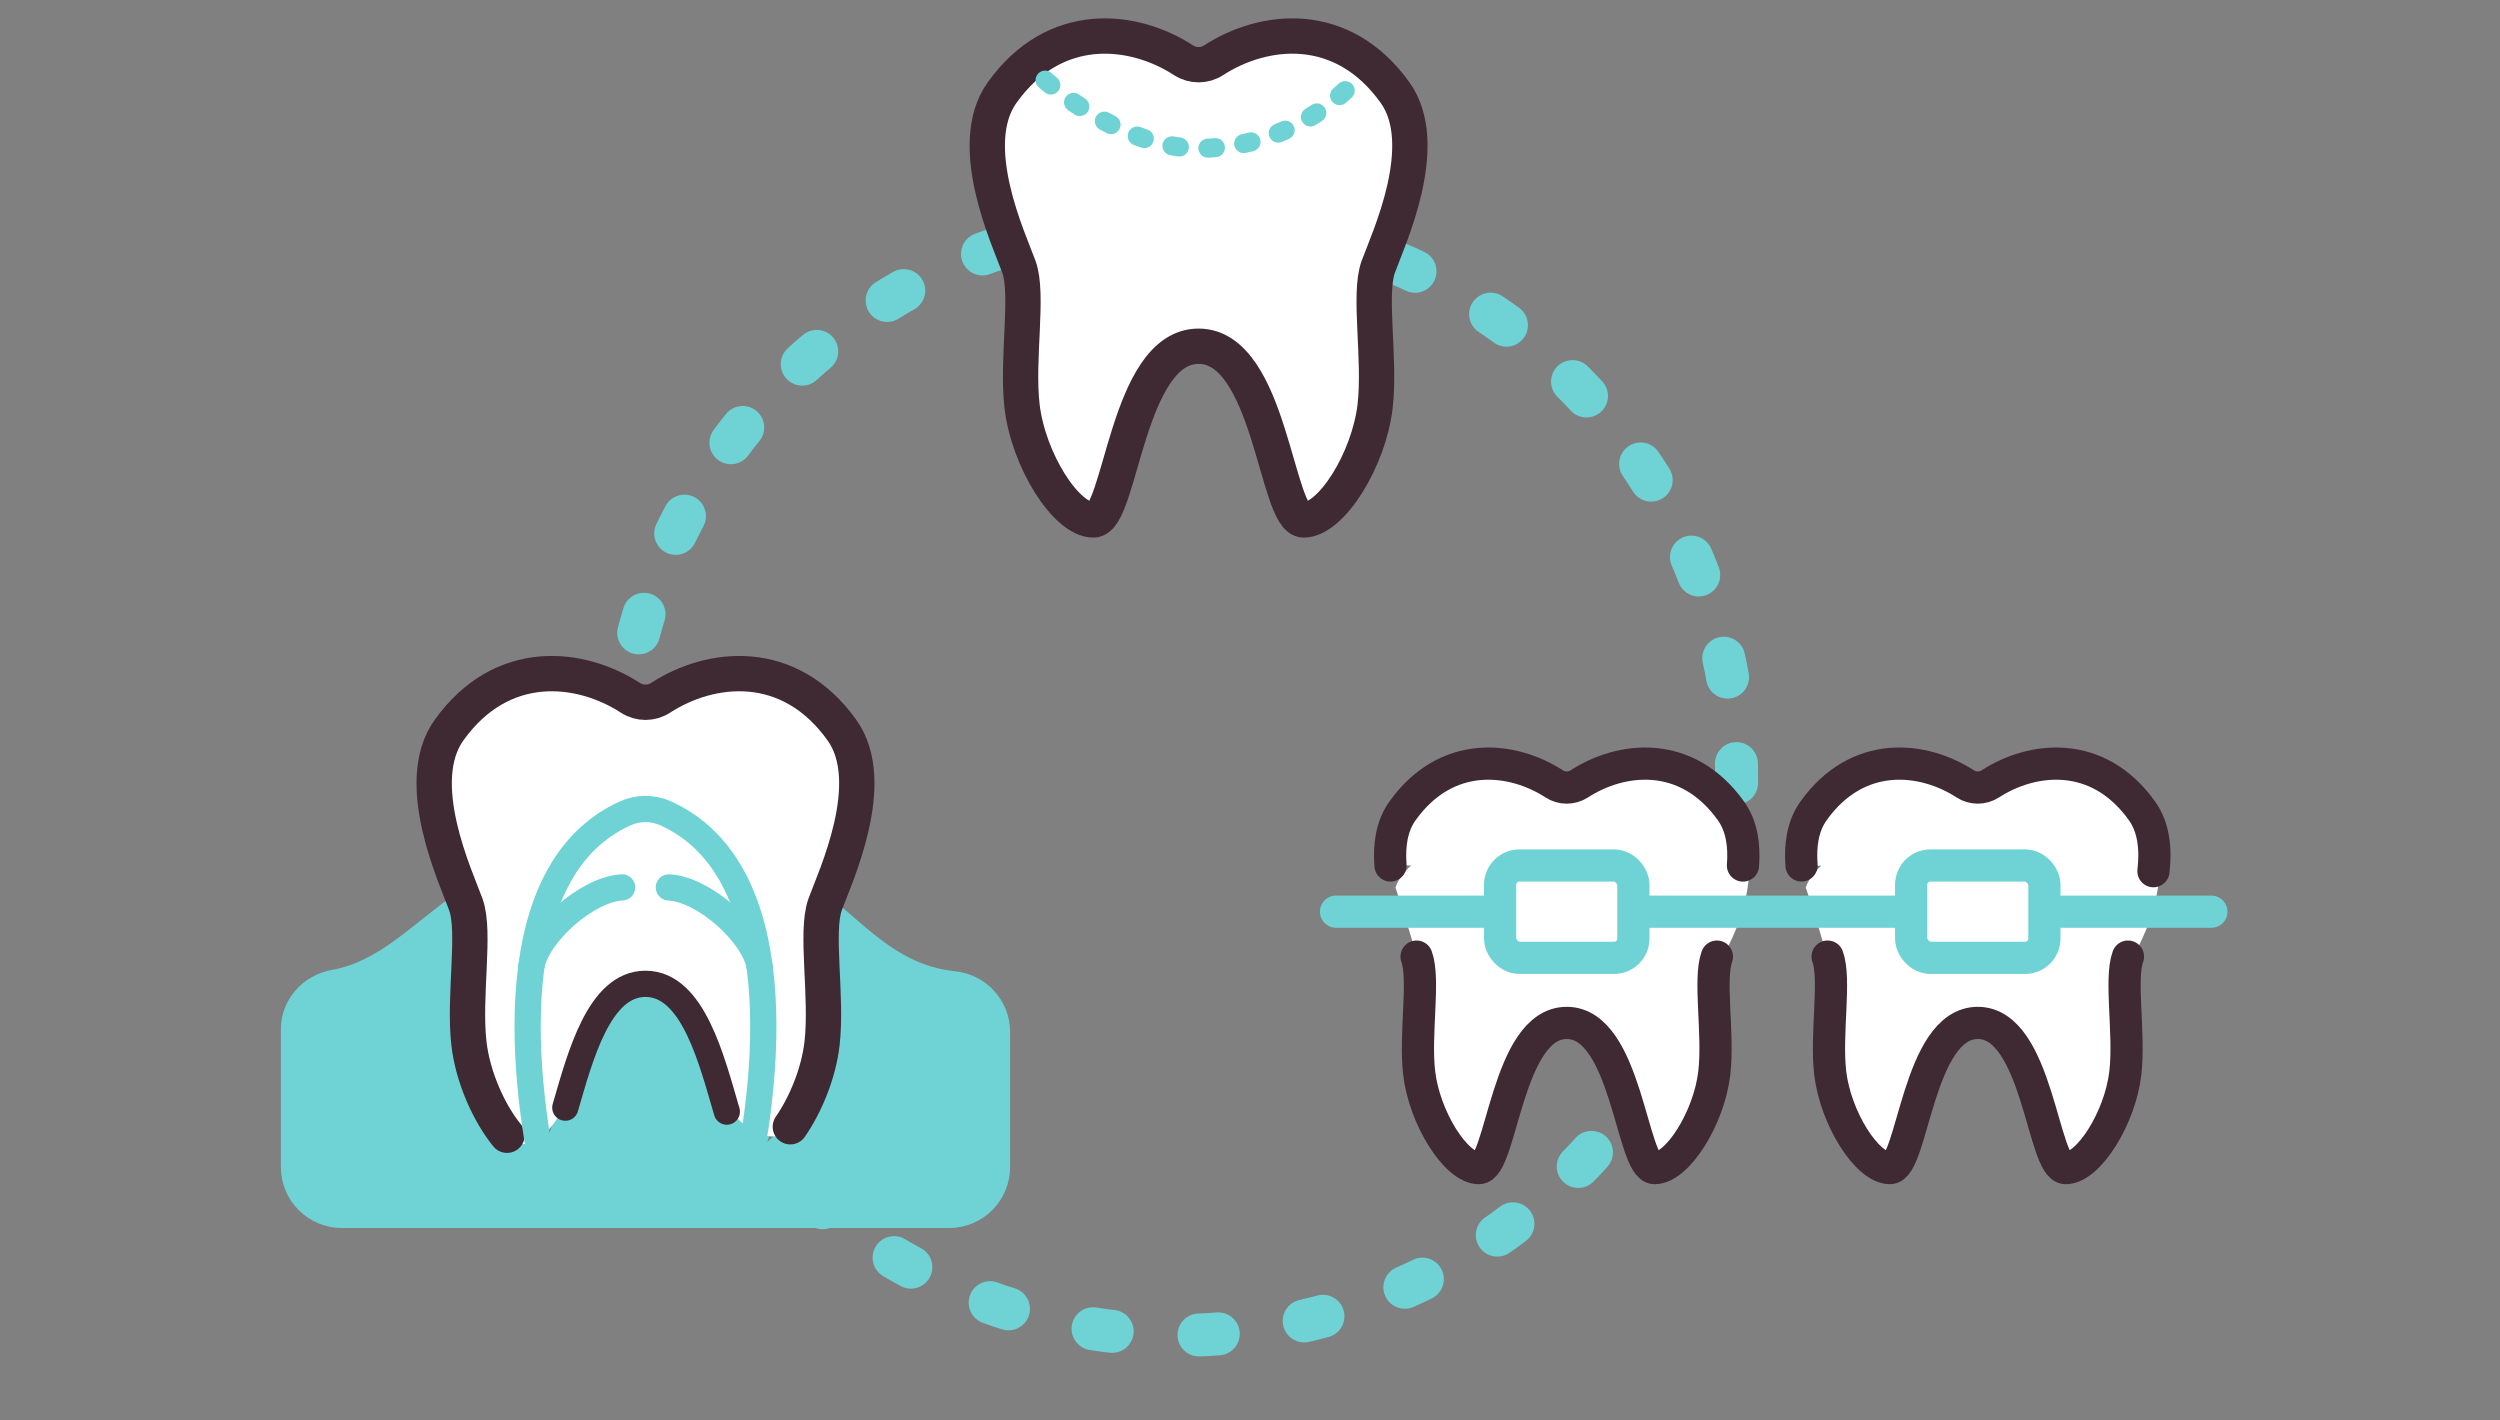
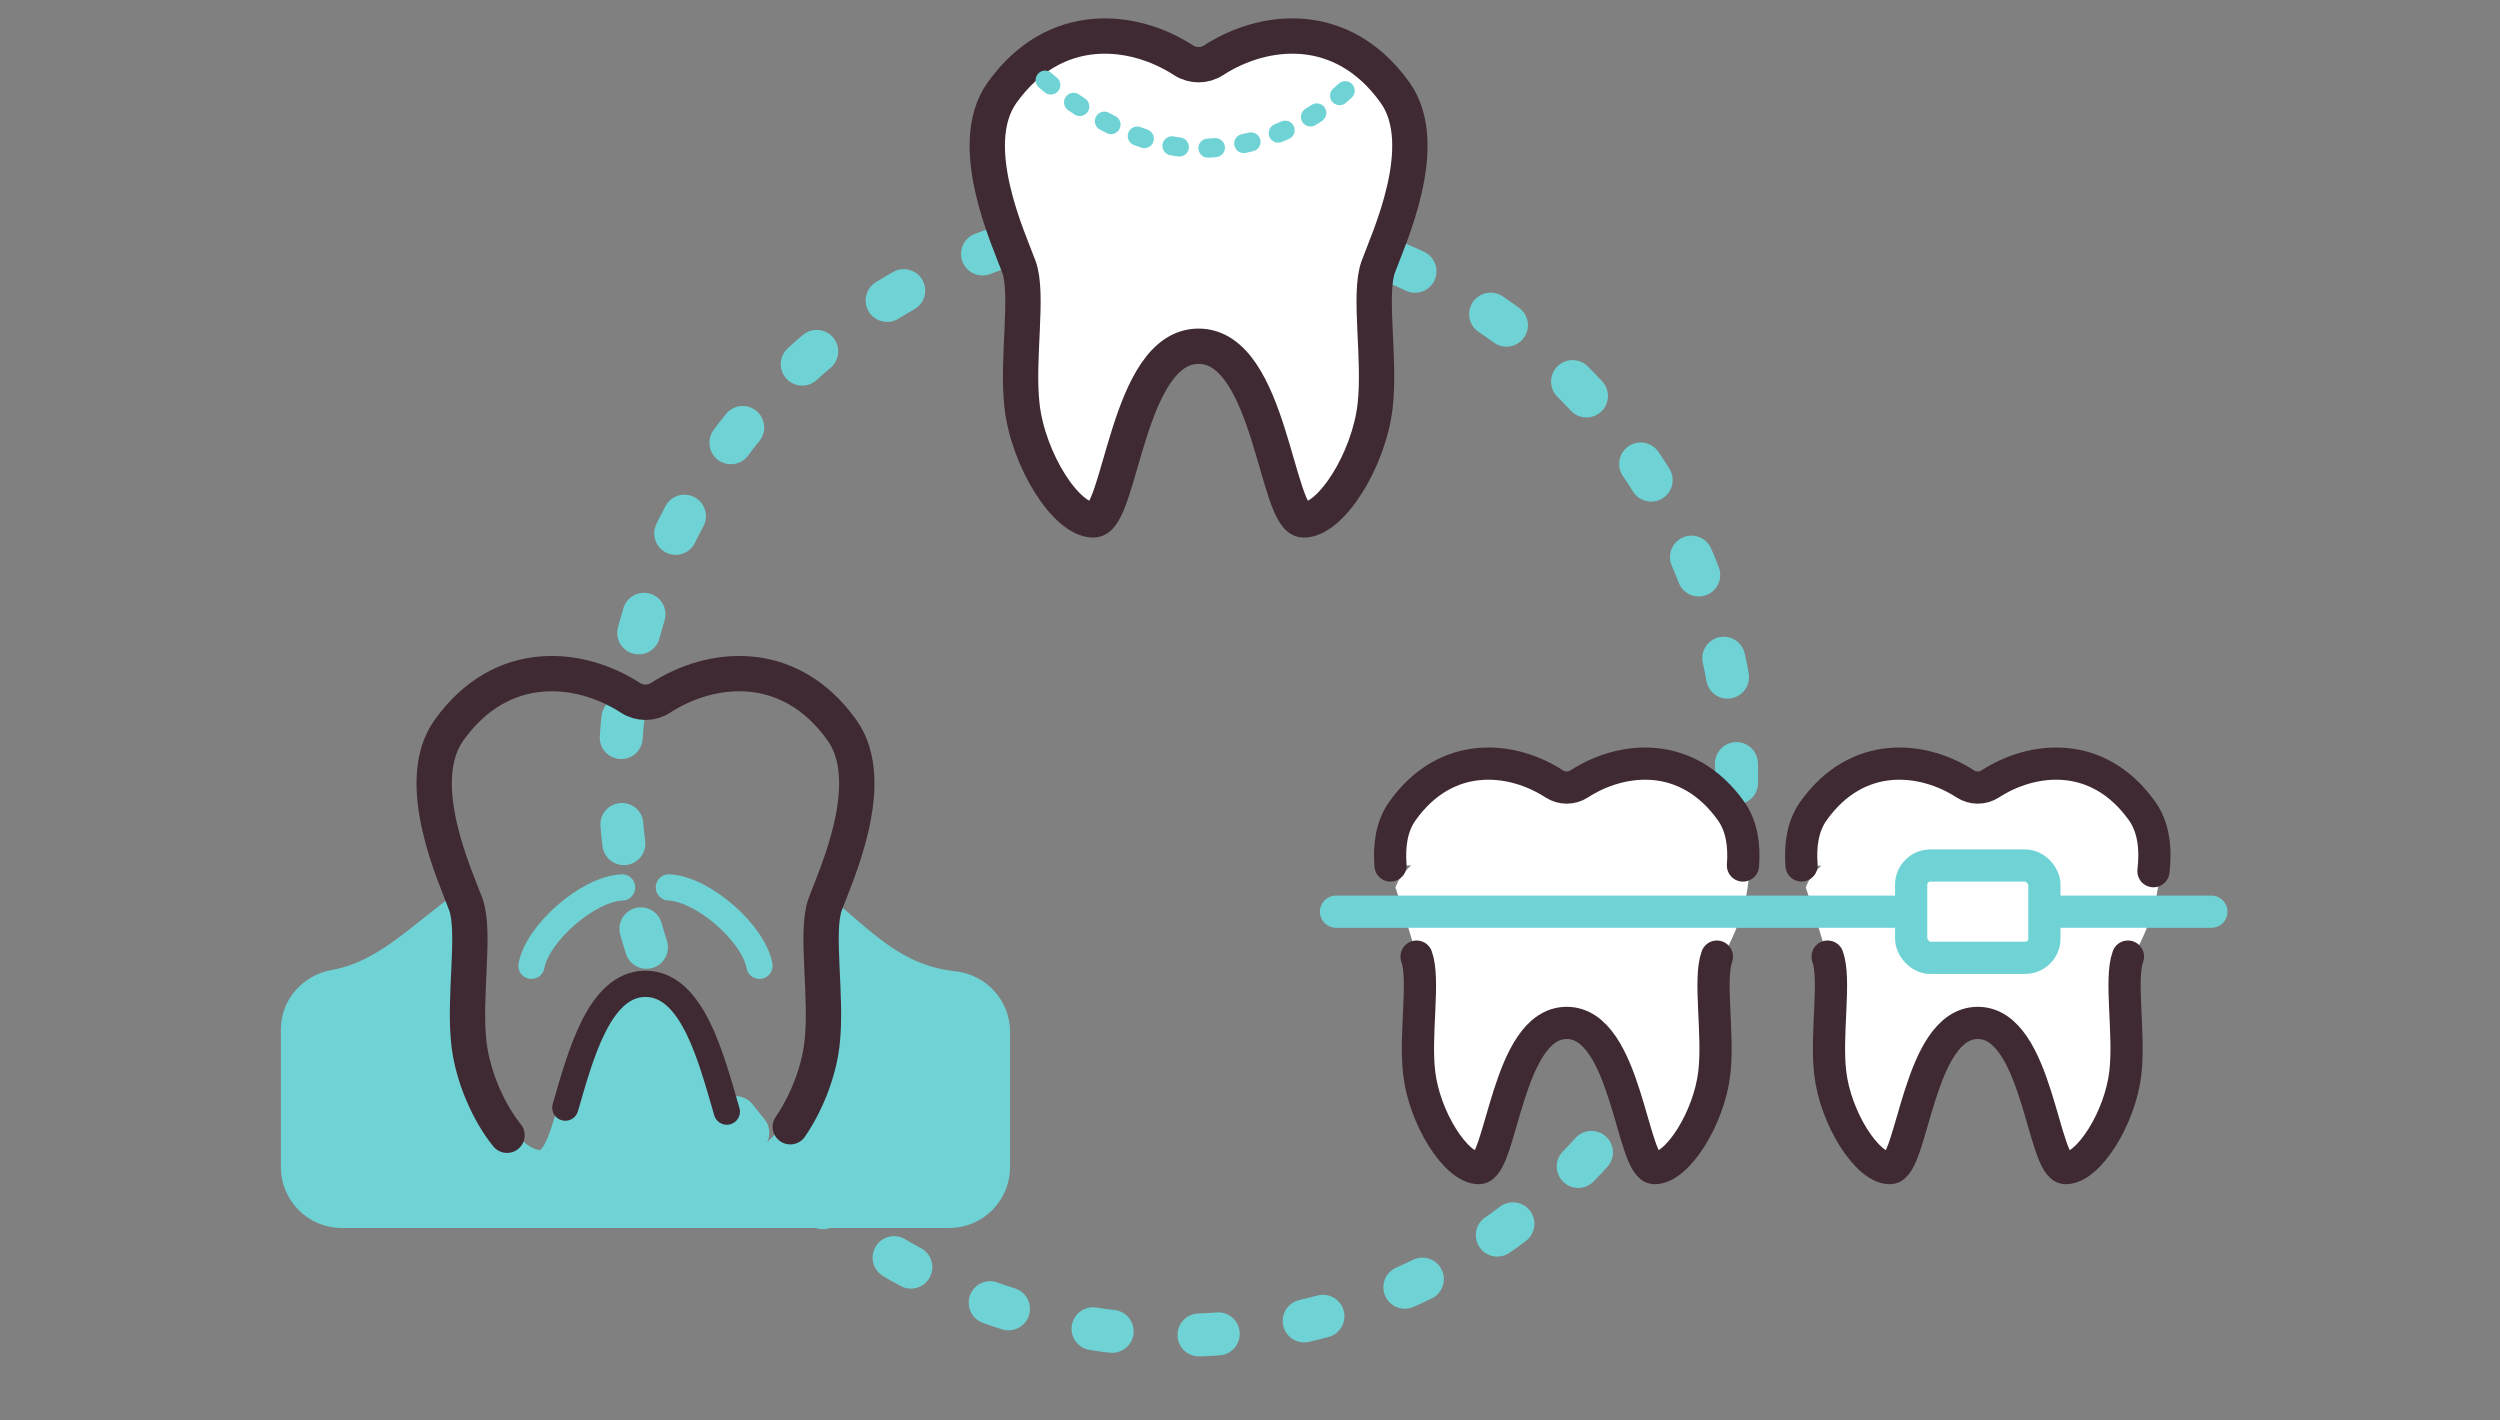
<svg xmlns="http://www.w3.org/2000/svg" id="_レイヤー_2" viewBox="0 0 264 150">
  <rect x="0" y="0" width="264" height="150" fill="#808080" stroke="none" />
  <defs>
    <style>.cls-1{opacity:.64;}.cls-1,.cls-2,.cls-3,.cls-4,.cls-5,.cls-6,.cls-7{fill:none;}.cls-2,.cls-8,.cls-3,.cls-4,.cls-5,.cls-6,.cls-7,.cls-9,.cls-10,.cls-11{stroke-linecap:round;stroke-linejoin:round;}.cls-2,.cls-4,.cls-10,.cls-11{stroke:#3f2933;}.cls-2,.cls-11{stroke-width:3.729px;}.cls-8{fill:#6fd3d5;stroke-width:1.582px;}.cls-8,.cls-3,.cls-5,.cls-6,.cls-7,.cls-9{stroke:#6fd3d5;}.cls-3,.cls-9,.cls-10{stroke-width:3.4px;}.cls-12,.cls-9,.cls-10,.cls-11{fill:#fff;}.cls-4{stroke-width:2.77px;}.cls-5{stroke-width:2.769px;}.cls-6{stroke-dasharray:0 0 .791 3.023;stroke-width:2.015px;}.cls-7{stroke-dasharray:0 0 2.041 9.184;stroke-width:4.535px;}</style>
  </defs>
  <g id="content">
    <g>
      <g>
        <circle class="cls-7" cx="124.418" cy="82.045" r="58.968" transform="translate(-21.573 112.007) rotate(-45)" />
        <g>
          <path class="cls-11" d="M126.57,36.562c7.585,0,8.195,18.343,11.097,18.343,2.902,0,6.885-6.34,7.544-12.012,.579-4.979-.726-11.806,.33-14.708,1.055-2.902,5.738-12.861,1.781-18.401-5.589-7.825-13.89-6.843-19.163-3.422-.966,.627-2.211,.627-3.177,0-5.273-3.42-13.574-4.402-19.163,3.422-3.957,5.54,.726,15.499,1.781,18.401,1.055,2.902-.249,9.729,.33,14.708,.66,5.672,4.642,12.012,7.544,12.012s3.512-18.343,11.097-18.343Z" />
          <path class="cls-6" d="M142.052,9.574c-4.057,3.78-9.499,6.093-15.482,6.093-5.983,0-12.707-3.925-16.764-7.706" />
        </g>
        <g>
          <path class="cls-12" d="M190.692,93.722s2.905,8.762,2.964,10.427c.059,1.665,28.275,1.665,28.275,1.665,0,0,8.126-9.164,5.575-17.178-2.552-8.014-17.667-.96-17.667-.96l-13.1,1.008s-5.039,2.015-6.046,5.039Z" />
          <path class="cls-12" d="M147.361,93.722s2.905,8.762,2.964,10.427c.059,1.665,28.275,1.665,28.275,1.665,0,0,8.126-9.164,5.575-17.178s-17.667-.96-17.667-.96l-13.1,1.008s-5.039,2.015-6.046,5.039Z" />
          <path class="cls-10" d="M184.057,91.398c.164-2.098-.113-4.153-1.263-5.762-4.672-6.541-11.611-5.72-16.019-2.861-.808,.524-1.848,.524-2.656,0-4.408-2.859-11.347-3.68-16.019,2.861-1.149,1.608-1.426,3.661-1.263,5.758" />
          <path class="cls-10" d="M149.59,101.018c.882,2.426-.208,8.132,.276,12.294,.551,4.741,3.881,10.041,6.306,10.041s2.936-15.333,9.276-15.333c6.34,0,6.85,15.333,9.276,15.333,2.426,0,5.755-5.299,6.306-10.041,.484-4.162-.606-9.869,.276-12.294" />
          <path class="cls-10" d="M227.404,91.997c.267-2.303,.054-4.599-1.204-6.361-4.672-6.541-11.611-5.72-16.019-2.861-.808,.524-1.848,.524-2.656,0-4.408-2.859-11.347-3.68-16.019,2.861-1.148,1.607-1.426,3.659-1.263,5.755" />
          <path class="cls-10" d="M192.996,101.018c.882,2.426-.208,8.132,.276,12.294,.551,4.741,3.881,10.041,6.306,10.041s2.936-15.333,9.276-15.333,6.85,15.333,9.276,15.333c2.426,0,5.755-5.299,6.306-10.041,.484-4.162-.606-9.869,.276-12.294" />
          <line class="cls-3" x1="141.085" y1="96.274" x2="233.52" y2="96.274" />
-           <rect class="cls-9" x="158.412" y="91.398" width="14.071" height="9.751" rx="2.032" ry="2.032" />
          <rect class="cls-9" x="201.818" y="91.398" width="14.071" height="9.751" rx="2.032" ry="2.032" />
        </g>
        <g>
          <path class="cls-8" d="M87.182,95.386c-.016,.043-.034,.089-.048,.129-1.055,2.902,.249,9.729-.33,14.708-.66,5.672-4.642,12.012-7.544,12.012-2.902,0-3.512-18.343-11.097-18.343s-8.195,18.343-11.097,18.343c-2.902,0-6.885-6.34-7.544-12.012-.579-4.979,.725-11.806-.33-14.708-.077-.212-.175-.465-.286-.747-5.001,3.528-8.469,7.499-13.707,8.432-2.716,.484-4.748,2.75-4.748,5.508v14.531c0,3.119,2.529,5.648,5.648,5.648H100.225c3.119,0,5.648-2.529,5.648-5.648v-14.269c0-2.891-2.188-5.304-5.062-5.613-6.057-.65-9.277-4.432-13.63-7.971Z" />
-           <path class="cls-12" d="M83.457,118.986c1.337-2.533,2.986-5.659,3.347-8.764,.579-4.979-.726-11.806,.33-14.708,1.055-2.902,5.738-12.861,1.781-18.401-5.589-7.825-13.89-6.842-19.163-3.422-.966,.627-2.211,.627-3.177,0-5.273-3.42-13.574-4.402-19.163,3.422-3.957,5.54,.726,15.499,1.781,18.401,1.055,2.902-.249,9.729,.33,14.708,.41,3.522,1.897,7.484,4.019,9.661,3.864,3.964,7.391-5.609,9.911-11.151,2.519-5.542,8.566-5.542,11.085,3.023,2.519,8.566,7.764,9.422,8.921,7.23Z" />
+           <path class="cls-12" d="M83.457,118.986Z" />
          <path class="cls-2" d="M83.457,118.986c1.63-2.355,2.986-5.659,3.347-8.764,.579-4.979-.726-11.806,.33-14.708,1.055-2.902,5.738-12.861,1.781-18.401-5.589-7.825-13.89-6.842-19.163-3.422-.966,.627-2.211,.627-3.177,0-5.273-3.42-13.574-4.402-19.163,3.422-3.957,5.54,.726,15.499,1.781,18.401,1.055,2.902-.249,9.729,.33,14.708,.41,3.522,2.101,7.302,4.019,9.661" />
          <path class="cls-4" d="M59.697,116.967c1.577-5.42,3.566-13.076,8.466-13.076,5.029,0,6.991,8.063,8.589,13.498" />
-           <path class="cls-5" d="M78.242,126.977c3.15-13.229,5.251-35.113-7.945-41.087-1.355-.613-2.915-.613-4.27,0-13.195,5.974-11.094,27.858-7.945,41.087" />
          <path class="cls-5" d="M56.123,101.99c.633-3.436,5.932-8.113,9.573-8.279" />
          <path class="cls-5" d="M80.202,101.99c-.633-3.436-5.932-8.113-9.573-8.279" />
        </g>
      </g>
      <rect class="cls-1" width="264" height="150" />
    </g>
  </g>
</svg>